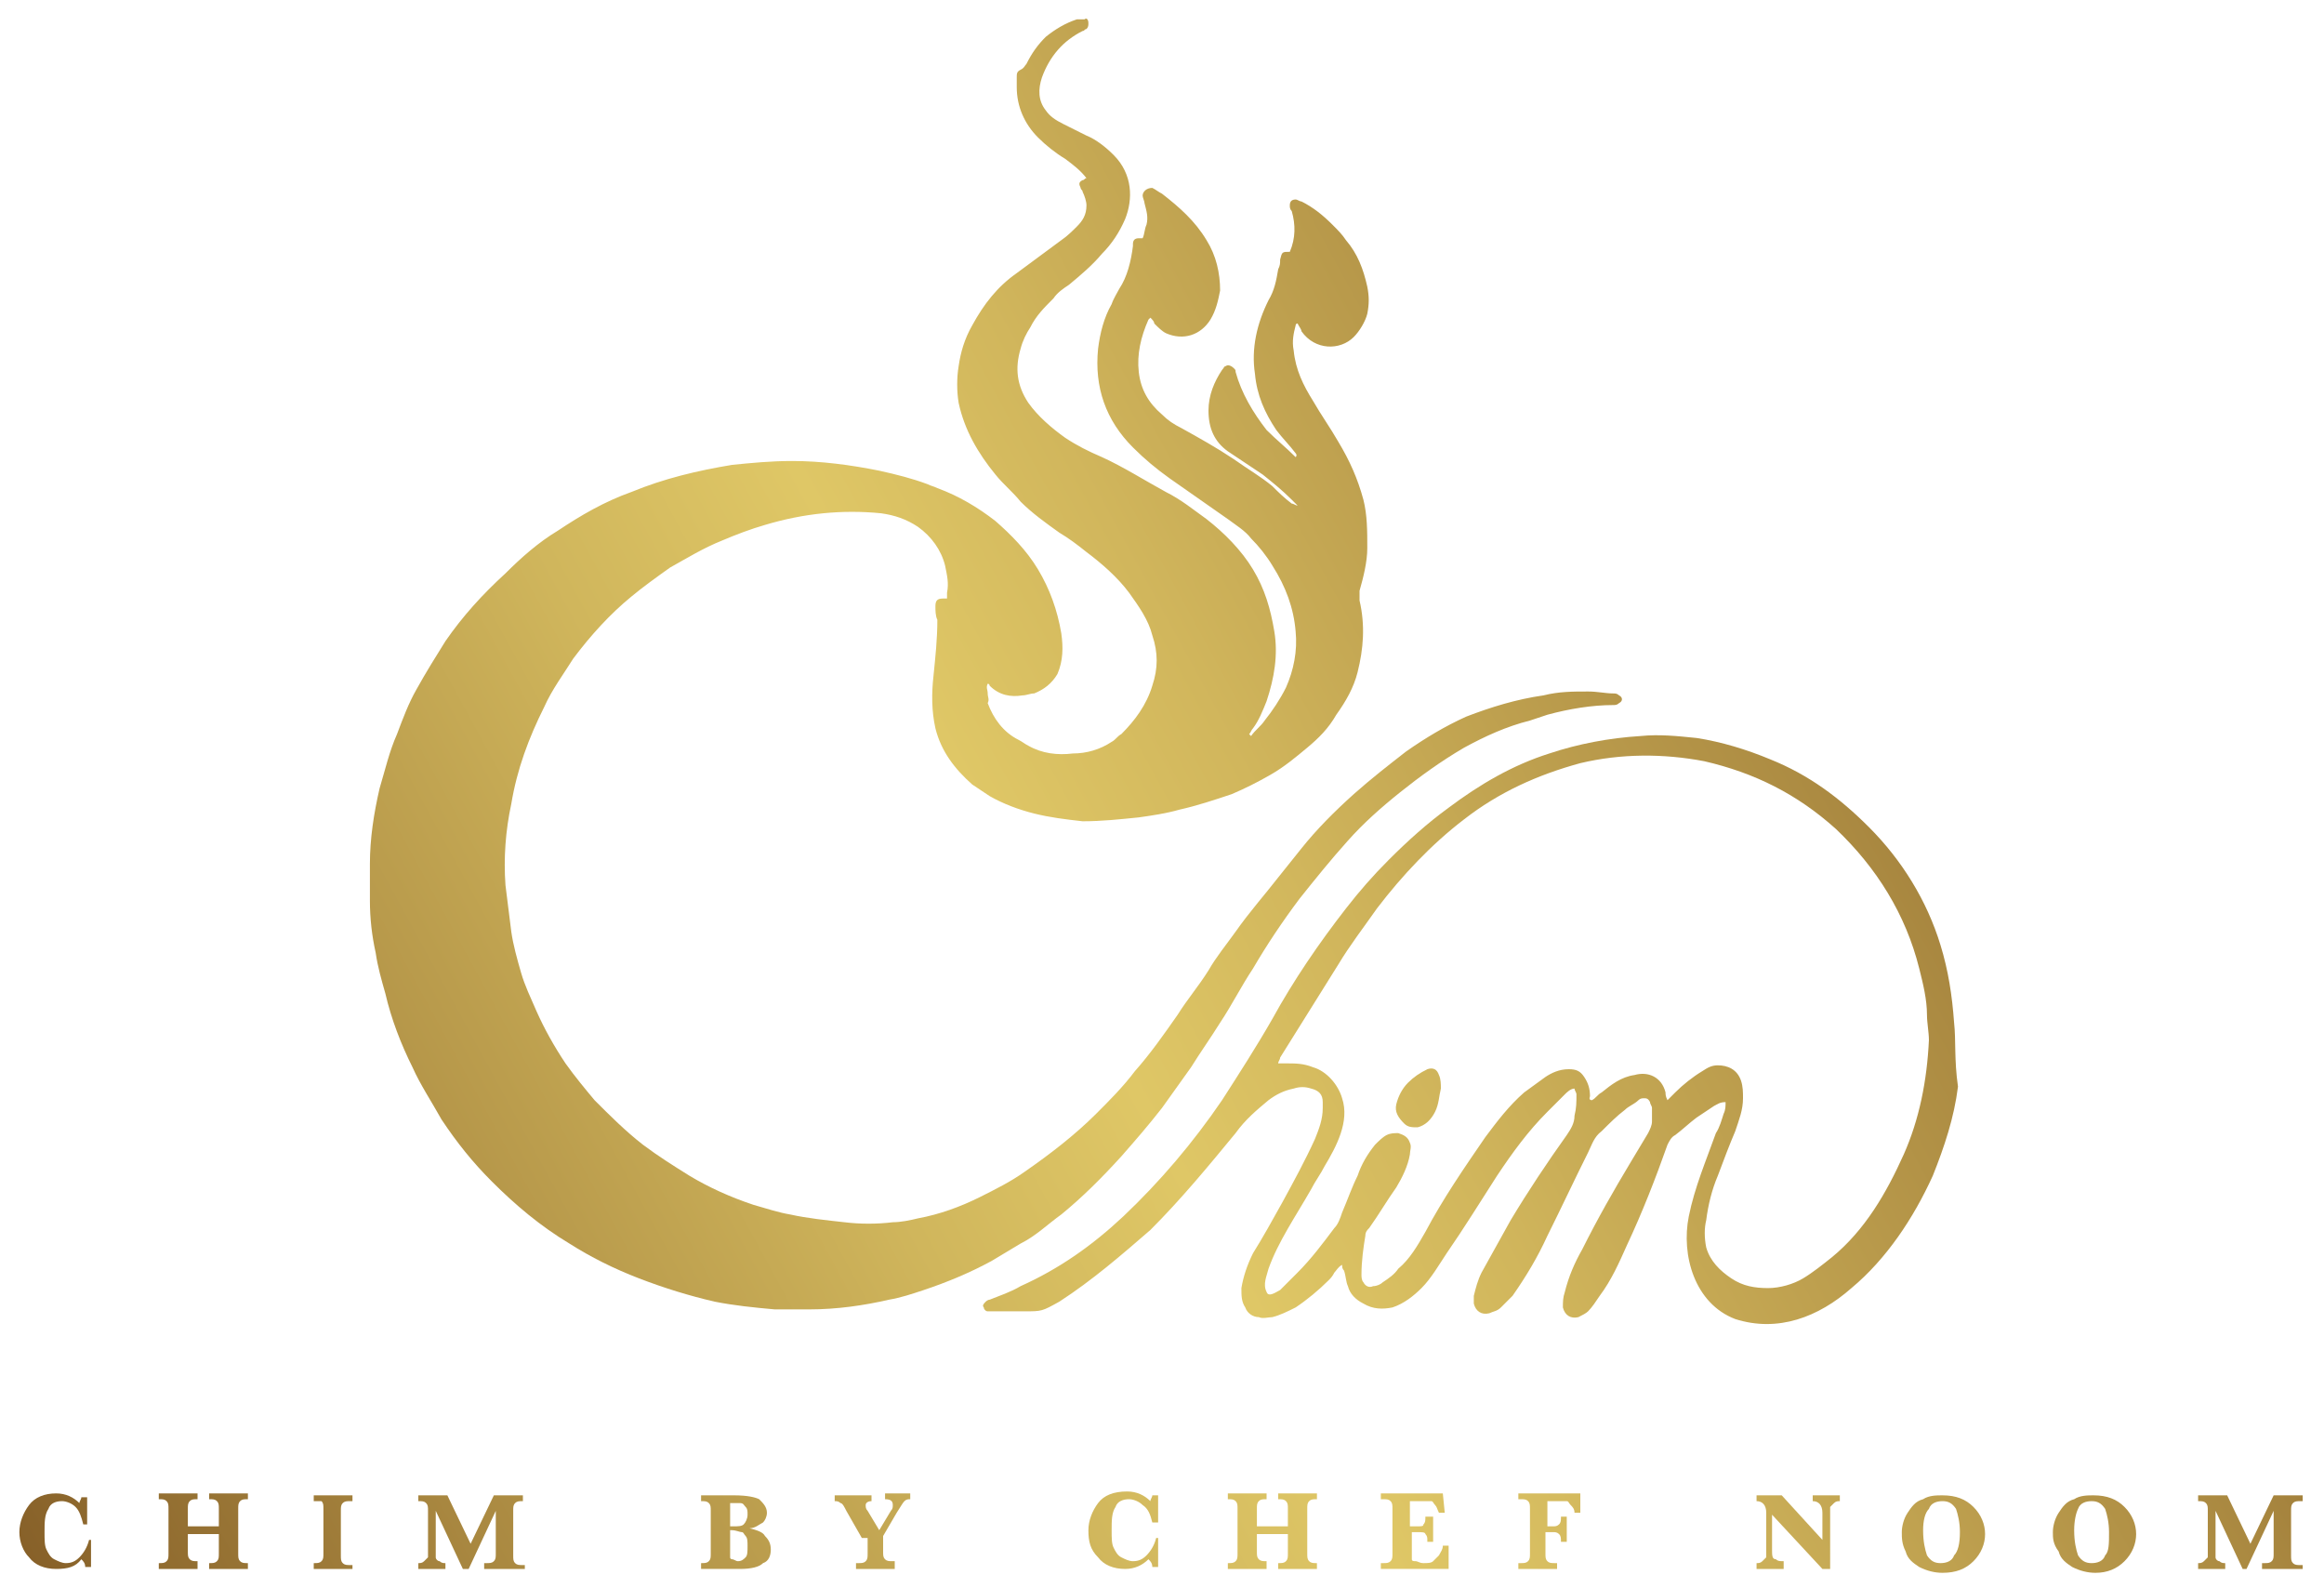
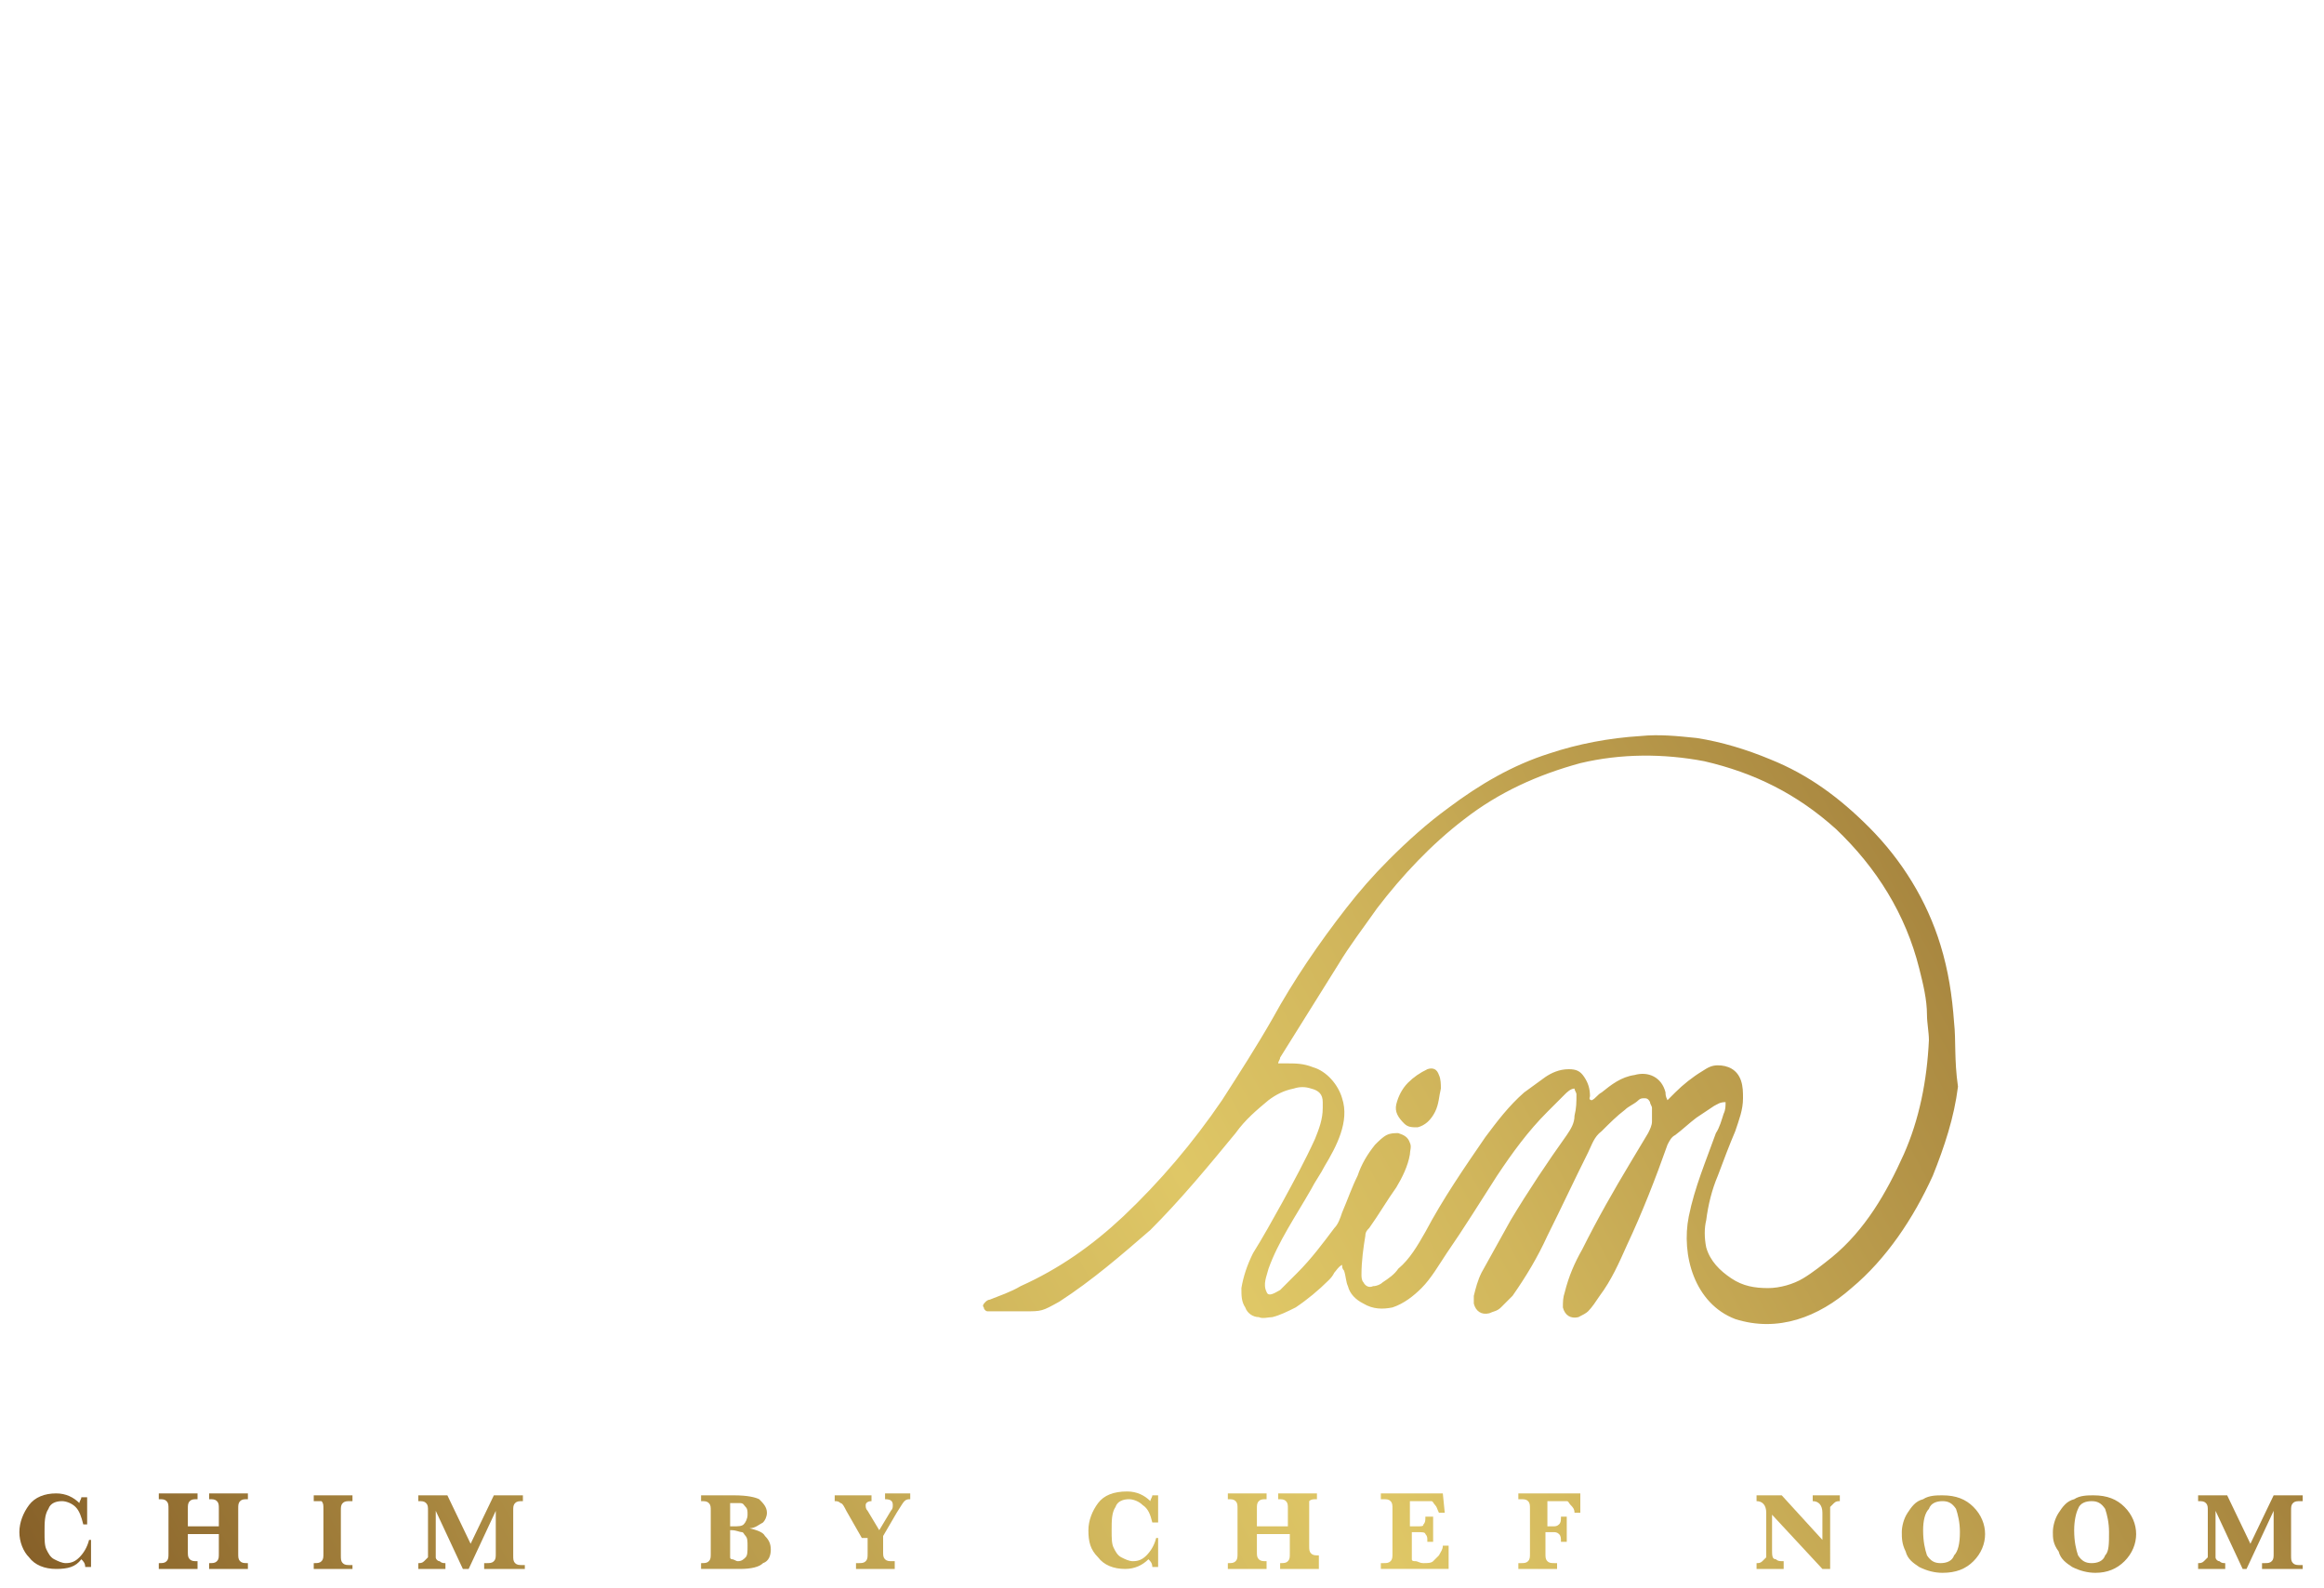
<svg xmlns="http://www.w3.org/2000/svg" id="Layer_1" x="0px" y="0px" viewBox="0 0 120 82" style="enable-background:new 0 0 120 82;" xml:space="preserve">
  <style type="text/css">	.Drop_x0020_Shadow{fill:none;}	.Outer_x0020_Glow_x0020_5_x0020_pt{fill:none;}	.Blue_x0020_Neon{fill:none;stroke:#8AACDA;stroke-width:7;stroke-linecap:round;stroke-linejoin:round;}	.Chrome_x0020_Highlight{fill:url(#SVGID_1_);stroke:#FFFFFF;stroke-width:0.363;stroke-miterlimit:1;}	.Jive_GS{fill:#FFDD00;}	.Alyssa_GS{fill:#A6D0E4;}	.st0{fill:url(#SVGID_00000047758431670678132750000003580407399768731029_);}	.st1{fill:url(#SVGID_00000078735941551523585700000013000229622470884026_);}	.st2{fill:url(#SVGID_00000183968517253651606020000015147166237930047883_);}	.st3{fill:url(#SVGID_00000018949479713277409260000005109659179826965913_);}	.st4{fill:url(#SVGID_00000092433849685209030380000005810453928094497973_);}	.st5{fill:url(#SVGID_00000087394098099776512310000002594177577726487952_);}	.st6{fill:url(#SVGID_00000070118173122550174820000002080790928688100224_);}	.st7{fill:url(#SVGID_00000090988767592496804670000015393492732520952448_);}	.st8{fill:url(#SVGID_00000103981068813531681590000002209672204259100604_);}	.st9{fill:url(#SVGID_00000183945027631720409980000016062662302994867106_);}	.st10{fill:url(#SVGID_00000144309522122577486830000011010761693651470767_);}	.st11{fill:url(#SVGID_00000123404175604052717540000012423931990145689738_);}	.st12{fill:url(#SVGID_00000060744356960123901670000007012615266507055004_);}	.st13{fill:url(#SVGID_00000144298098829472693520000014084288343980981683_);}	.st14{fill:url(#SVGID_00000082345965059484729580000014977851805678515080_);}	.st15{fill:url(#SVGID_00000006685340555866142730000017688560851294001087_);}	.st16{fill:url(#SVGID_00000068669311401507884020000005294441515702073513_);}</style>
  <linearGradient id="SVGID_1_" gradientUnits="userSpaceOnUse" x1="2" y1="1" x2="2" y2="0">
    <stop offset="0" style="stop-color:#656565" />
    <stop offset="0.618" style="stop-color:#1B1B1B" />
    <stop offset="0.629" style="stop-color:#545454" />
    <stop offset="0.983" style="stop-color:#3E3E3E" />
  </linearGradient>
  <g>
    <g>
      <linearGradient id="SVGID_00000082346025205018785550000004664995996159037847_" gradientUnits="userSpaceOnUse" x1="-12.089" y1="68.753" x2="107.342" y2="3.525">
        <stop offset="0" style="stop-color:#7D5522" />
        <stop offset="0.203" style="stop-color:#AA8941" />
        <stop offset="0.401" style="stop-color:#D0B65C" />
        <stop offset="0.5" style="stop-color:#DFC766" />
        <stop offset="0.594" style="stop-color:#D1B65C" />
        <stop offset="0.78" style="stop-color:#AC8B42" />
        <stop offset="0.984" style="stop-color:#7D5522" />
      </linearGradient>
-       <path style="fill:url(#SVGID_00000082346025205018785550000004664995996159037847_);" d="M52.7,64.2c0.8-0.4,1.4-1,2.1-1.5   c1.1-0.9,2.1-1.9,3.1-3c0.7-0.8,1.4-1.6,2.1-2.5c0.5-0.7,1-1.4,1.5-2.1c0.5-0.8,1-1.5,1.5-2.3c0.6-0.9,1.1-1.9,1.7-2.8   c0.7-1.2,1.5-2.4,2.4-3.6c0.8-1,1.6-2,2.5-3c0.8-0.9,1.7-1.7,2.7-2.5c1-0.8,2.1-1.6,3.3-2.3c1.1-0.6,2.2-1.1,3.4-1.4   c0.3-0.1,0.6-0.2,0.9-0.3c1.1-0.3,2.3-0.5,3.4-0.5c0.1,0,0.2,0,0.3-0.1c0.2-0.1,0.2-0.3,0-0.4c-0.1-0.1-0.2-0.1-0.3-0.1   c-0.4,0-0.8-0.1-1.3-0.1c-0.8,0-1.5,0-2.3,0.2c-1.4,0.2-2.7,0.6-4,1.1c-1.1,0.5-2.1,1.1-3.1,1.8c-0.9,0.7-1.8,1.4-2.7,2.2   c-1,0.9-1.9,1.8-2.7,2.8c-0.4,0.5-0.8,1-1.2,1.5c-0.7,0.9-1.5,1.8-2.2,2.8c-0.5,0.7-1,1.3-1.4,2c-0.5,0.8-1.1,1.5-1.6,2.3   c-0.7,1-1.4,2-2.2,2.9c-0.6,0.8-1.3,1.5-2,2.2c-1.1,1.1-2.4,2.1-3.7,3c-0.7,0.5-1.5,0.9-2.3,1.3c-1,0.5-2.1,0.9-3.2,1.1   c-0.4,0.1-0.9,0.2-1.3,0.2c-0.8,0.1-1.7,0.1-2.5,0c-0.9-0.1-1.9-0.2-2.8-0.4c-0.6-0.1-1.2-0.3-1.9-0.5c-1.2-0.4-2.3-0.9-3.3-1.5   c-0.8-0.5-1.6-1-2.4-1.6c-0.9-0.7-1.7-1.5-2.5-2.3c-0.5-0.6-1-1.2-1.5-1.9c-0.6-0.9-1.1-1.8-1.5-2.7c-0.3-0.7-0.6-1.3-0.8-2   c-0.2-0.7-0.4-1.4-0.5-2.1c-0.1-0.8-0.2-1.6-0.3-2.4c-0.1-1.4,0-2.8,0.3-4.2c0.3-1.8,0.9-3.4,1.7-5c0.4-0.9,1-1.7,1.5-2.5   c0.9-1.2,1.9-2.3,3-3.2c0.6-0.5,1.3-1,2-1.5c0.9-0.5,1.7-1,2.7-1.4c0.7-0.3,1.5-0.6,2.2-0.8c1-0.3,2-0.5,3-0.6c1-0.1,2-0.1,3,0   c0.7,0.1,1.3,0.3,1.9,0.7c0.7,0.5,1.2,1.2,1.4,2c0.1,0.5,0.2,0.9,0.1,1.4c0,0.1,0,0.2,0,0.3c-0.1,0-0.1,0-0.2,0   c-0.3,0-0.4,0.1-0.4,0.4c0,0.2,0,0.5,0.1,0.7c0,1-0.1,1.9-0.2,2.9c-0.1,0.9-0.1,1.8,0.1,2.7c0.3,1.2,1,2.1,1.9,2.9   c0.3,0.2,0.6,0.4,0.9,0.6c0.7,0.4,1.5,0.7,2.3,0.9c0.8,0.2,1.6,0.3,2.5,0.4c1,0,1.9-0.1,2.9-0.2c0.7-0.1,1.4-0.2,2.1-0.4   c0.9-0.2,1.8-0.5,2.7-0.8c0.7-0.3,1.3-0.6,2-1c0.7-0.4,1.3-0.9,1.9-1.4c0.6-0.5,1.1-1,1.5-1.7c0.5-0.7,0.9-1.4,1.1-2.2   c0.3-1.2,0.4-2.4,0.1-3.7c0-0.2,0-0.4,0-0.5c0.2-0.7,0.4-1.5,0.4-2.2c0-0.9,0-1.7-0.2-2.5c-0.3-1.1-0.7-2-1.3-3   c-0.4-0.7-0.9-1.4-1.3-2.1c-0.5-0.8-0.9-1.6-1-2.6c-0.1-0.5,0-0.9,0.1-1.3c0,0,0-0.1,0.1-0.1c0.1,0.2,0.2,0.3,0.2,0.4   c0.7,1,2,1,2.7,0.3c0.3-0.3,0.6-0.8,0.7-1.2c0.1-0.5,0.1-0.9,0-1.4c-0.2-0.9-0.5-1.7-1.1-2.4c-0.2-0.3-0.4-0.5-0.7-0.8   c-0.5-0.5-1-0.9-1.6-1.2c-0.1,0-0.2-0.1-0.3-0.1c-0.2,0-0.3,0.1-0.3,0.3c0,0.1,0,0.2,0.1,0.3c0.2,0.7,0.2,1.4-0.1,2.1   c-0.4,0-0.4,0-0.5,0.4c0,0.2,0,0.3-0.1,0.5c-0.1,0.6-0.2,1.1-0.5,1.6c-0.6,1.2-0.9,2.5-0.7,3.8c0.1,1.1,0.5,2,1.1,2.9   c0.3,0.4,0.7,0.8,1,1.2c0,0,0.1,0.1,0,0.2c-0.5-0.5-1-0.9-1.5-1.4c-0.7-0.9-1.3-1.9-1.6-3c0-0.1,0-0.1-0.1-0.2   c-0.1-0.1-0.3-0.2-0.4-0.1c-0.1,0-0.1,0.1-0.2,0.2c-0.4,0.6-0.7,1.3-0.7,2.1c0,0.9,0.3,1.6,1,2.1c0.6,0.4,1.2,0.8,1.8,1.2   c0.5,0.4,1,0.8,1.5,1.3c0.1,0.1,0.2,0.2,0.3,0.3c-0.1,0-0.2-0.1-0.3-0.1c-0.4-0.3-0.7-0.6-1-0.9c-0.6-0.5-1.3-0.9-2-1.4   c-0.9-0.6-1.8-1.1-2.7-1.6c-0.4-0.2-0.7-0.4-1-0.7c-0.7-0.6-1.1-1.3-1.2-2.2c-0.1-0.9,0.1-1.8,0.5-2.7c0,0,0.1-0.1,0.1-0.1   c0.1,0.1,0.2,0.2,0.2,0.3c0.2,0.2,0.4,0.4,0.6,0.5c0.9,0.4,1.8,0.1,2.3-0.7c0.3-0.5,0.4-1,0.5-1.5c0-0.9-0.2-1.8-0.7-2.6   c-0.6-1-1.4-1.7-2.3-2.4c-0.2-0.1-0.3-0.2-0.5-0.3C59.2,9.7,59,9.9,59,10.1c0,0.1,0.1,0.3,0.1,0.4c0.1,0.4,0.2,0.7,0.1,1.1   c-0.1,0.2-0.1,0.5-0.2,0.7c-0.1,0-0.1,0-0.2,0c-0.2,0-0.3,0.1-0.3,0.3c0,0,0,0.1,0,0.1c-0.1,0.8-0.3,1.6-0.7,2.2   c-0.1,0.2-0.3,0.5-0.4,0.8c-0.4,0.7-0.6,1.5-0.7,2.3c-0.2,2,0.4,3.7,1.8,5.1c0.6,0.6,1.2,1.1,1.9,1.6c1,0.7,2,1.4,3,2.1   c0.4,0.3,0.9,0.6,1.2,1c0.4,0.4,0.8,0.9,1.1,1.4c0.7,1.1,1.1,2.2,1.2,3.4c0.1,1-0.1,2-0.5,2.9c-0.3,0.6-0.7,1.2-1.1,1.7   c-0.2,0.3-0.5,0.5-0.7,0.8c0,0,0,0-0.1-0.1c0.1-0.1,0.1-0.2,0.2-0.3c0.3-0.4,0.5-0.9,0.7-1.4c0.4-1.2,0.6-2.4,0.4-3.6   c-0.2-1.2-0.5-2.2-1.1-3.2c-0.6-1-1.5-1.9-2.4-2.6c-0.7-0.5-1.3-1-2.1-1.4c-1.1-0.6-2.2-1.3-3.3-1.8c-0.7-0.3-1.3-0.6-1.9-1   c-0.7-0.5-1.4-1.1-1.9-1.8c-0.6-0.9-0.7-1.8-0.4-2.8c0.1-0.4,0.3-0.8,0.5-1.1c0.3-0.6,0.7-1,1.2-1.5c0.2-0.3,0.5-0.5,0.8-0.7   c0.6-0.5,1.2-1,1.7-1.6c0.5-0.5,0.9-1.1,1.2-1.8c0.4-1,0.4-2.3-0.6-3.3c-0.4-0.4-0.9-0.8-1.4-1c-0.4-0.2-0.8-0.4-1.2-0.6   C54.5,6.2,54.2,6,54,5.7c-0.4-0.5-0.4-1.1-0.2-1.7c0.4-1.1,1.1-1.9,2.1-2.4c0.1,0,0.1-0.1,0.2-0.1c0.1-0.1,0.1-0.2,0.1-0.3   C56.2,1,56.1,0.9,56,1c-0.1,0-0.3,0-0.4,0C55,1.2,54.5,1.5,54,1.9c-0.4,0.4-0.7,0.8-1,1.4c-0.1,0.1-0.1,0.2-0.3,0.3   c-0.2,0.1-0.2,0.2-0.2,0.4c0,0.2,0,0.3,0,0.5c0,1,0.4,1.9,1.1,2.6C54,7.5,54.5,7.9,55,8.2c0.4,0.3,0.8,0.6,1.1,1   c-0.1,0-0.1,0.1-0.2,0.1c-0.2,0.1-0.2,0.2-0.1,0.4c0,0.1,0.1,0.1,0.1,0.2c0.1,0.2,0.2,0.5,0.2,0.7c0,0.5-0.2,0.8-0.5,1.1   c-0.2,0.2-0.5,0.5-0.8,0.7c-0.8,0.6-1.5,1.1-2.3,1.7c-1,0.7-1.7,1.6-2.3,2.7c-0.4,0.7-0.6,1.4-0.7,2.1c-0.1,0.6-0.1,1.3,0,1.9   c0.3,1.4,1,2.6,1.9,3.7c0.4,0.5,0.9,0.9,1.3,1.4c0.6,0.6,1.3,1.1,2,1.6c0.5,0.3,0.9,0.6,1.4,1c0.8,0.6,1.6,1.3,2.2,2.1   c0.5,0.7,1,1.4,1.2,2.2c0.3,0.9,0.3,1.7,0,2.6c-0.3,1-0.9,1.8-1.6,2.5c-0.2,0.1-0.3,0.3-0.5,0.4c-0.6,0.4-1.3,0.6-2,0.6   c-0.8,0.1-1.6,0-2.3-0.4c-0.2-0.1-0.3-0.2-0.5-0.3c-0.8-0.4-1.3-1.1-1.6-1.9C51.1,36.1,51,36,51,35.8c0-0.2-0.1-0.3,0-0.5   c0.1,0,0.1,0.1,0.1,0.1c0.5,0.5,1.1,0.6,1.7,0.5c0.2,0,0.4-0.1,0.6-0.1c0.5-0.2,0.9-0.5,1.2-1c0.3-0.7,0.3-1.4,0.2-2.1   c-0.2-1.2-0.6-2.3-1.2-3.3c-0.6-1-1.4-1.8-2.2-2.5c-0.9-0.7-1.9-1.3-3-1.7c-0.2-0.1-0.3-0.1-0.5-0.2c-0.8-0.3-1.6-0.5-2.5-0.7   c-1.5-0.3-3-0.5-4.5-0.5c-1.1,0-2.1,0.1-3.1,0.2c-1.8,0.3-3.5,0.7-5.2,1.4c-1.4,0.5-2.6,1.2-3.8,2c-1,0.6-1.9,1.4-2.7,2.2   c-1.2,1.1-2.2,2.2-3.1,3.5c-0.5,0.8-1,1.6-1.5,2.5c-0.4,0.7-0.7,1.5-1,2.3c-0.4,0.9-0.6,1.8-0.9,2.8c-0.3,1.3-0.5,2.6-0.5,3.9   c0,0.6,0,1.3,0,1.9c0,0.9,0.1,1.8,0.3,2.7c0.1,0.7,0.3,1.4,0.5,2.1c0.3,1.3,0.8,2.6,1.4,3.8c0.4,0.9,1,1.8,1.5,2.7   c0.8,1.2,1.6,2.2,2.6,3.2c1.2,1.2,2.5,2.3,4,3.2c1.1,0.7,2.3,1.3,3.6,1.8c1.3,0.5,2.6,0.9,3.9,1.2c1,0.2,2,0.3,3.1,0.4   c0.6,0,1.2,0,1.8,0c1.4,0,2.8-0.2,4.1-0.5c0.6-0.1,1.2-0.3,1.8-0.5c1.2-0.4,2.4-0.9,3.5-1.5C51.7,64.8,52.2,64.5,52.7,64.2z" />
      <linearGradient id="SVGID_00000072968976394086975250000001286976557510804373_" gradientUnits="userSpaceOnUse" x1="3.958" y1="98.135" x2="123.389" y2="32.908">
        <stop offset="0" style="stop-color:#7D5522" />
        <stop offset="0.203" style="stop-color:#AA8941" />
        <stop offset="0.401" style="stop-color:#D0B65C" />
        <stop offset="0.5" style="stop-color:#DFC766" />
        <stop offset="0.594" style="stop-color:#D1B65C" />
        <stop offset="0.78" style="stop-color:#AC8B42" />
        <stop offset="0.984" style="stop-color:#7D5522" />
      </linearGradient>
      <path style="fill:url(#SVGID_00000072968976394086975250000001286976557510804373_);" d="M100.9,52.8c-0.1-1.4-0.3-2.7-0.7-4   c-0.7-2.3-2-4.4-3.7-6.1c-1.5-1.5-3.1-2.7-5.1-3.5c-1.2-0.5-2.5-0.9-3.8-1.1c-1-0.1-1.9-0.2-2.9-0.1c-1.6,0.1-3.2,0.4-4.7,0.9   c-1.9,0.6-3.6,1.6-5.2,2.8c-1.1,0.8-2.1,1.7-3.1,2.7c-0.8,0.8-1.5,1.6-2.2,2.5c-1.4,1.8-2.7,3.7-3.8,5.7c-0.8,1.4-1.7,2.8-2.6,4.2   c-1.5,2.2-3.2,4.2-5.1,6c-1.6,1.5-3.3,2.7-5.3,3.6c-0.5,0.3-1.1,0.5-1.6,0.7c-0.1,0-0.2,0.1-0.2,0.1c-0.1,0.1-0.2,0.2-0.1,0.3   c0,0.1,0.1,0.2,0.2,0.2c0.1,0,0.3,0,0.4,0c0.5,0,1,0,1.5,0c0.9,0,0.9,0,1.8-0.5c1.7-1.1,3.2-2.4,4.7-3.7c1.6-1.6,3-3.3,4.4-5   c0.5-0.7,1.1-1.2,1.7-1.7c0.4-0.3,0.8-0.5,1.3-0.6c0.3-0.1,0.6-0.1,0.9,0c0.4,0.1,0.6,0.3,0.6,0.7c0,0.1,0,0.2,0,0.3   c0,0.6-0.2,1.1-0.4,1.6c-0.5,1.1-1.1,2.2-1.7,3.3c-0.5,0.9-1,1.8-1.5,2.6c-0.3,0.6-0.5,1.2-0.6,1.8c0,0.4,0,0.7,0.2,1   c0.1,0.3,0.4,0.5,0.7,0.5c0.2,0.1,0.5,0,0.7,0c0.4-0.1,0.8-0.3,1.2-0.5c0.6-0.4,1.2-0.9,1.7-1.4c0.1-0.1,0.2-0.2,0.3-0.4   c0.1-0.1,0.2-0.3,0.4-0.4c0,0.1,0,0.2,0.1,0.3c0.1,0.3,0.1,0.6,0.2,0.8c0.1,0.4,0.4,0.7,0.8,0.9c0.5,0.3,1,0.3,1.5,0.2   c0.6-0.2,1.1-0.6,1.5-1c0.5-0.5,0.9-1.2,1.3-1.8c0.9-1.3,1.7-2.6,2.6-4c0.8-1.2,1.6-2.3,2.6-3.3c0.3-0.3,0.6-0.6,0.9-0.9   c0.1-0.1,0.3-0.3,0.5-0.3c0,0.1,0.1,0.2,0.1,0.3c0,0.4,0,0.7-0.1,1.1c0,0.4-0.2,0.7-0.4,1c-1,1.4-2,2.9-2.9,4.4   c-0.5,0.9-1,1.8-1.5,2.7c-0.2,0.4-0.3,0.8-0.4,1.2c0,0.1,0,0.3,0,0.4c0.1,0.4,0.4,0.6,0.8,0.5c0.2-0.1,0.4-0.1,0.6-0.3   c0.2-0.2,0.4-0.4,0.6-0.6c0.7-1,1.3-2,1.8-3.1c0.7-1.4,1.4-2.9,2.1-4.3c0.2-0.4,0.3-0.8,0.7-1.1c0.4-0.4,0.8-0.8,1.2-1.1   c0.2-0.2,0.5-0.3,0.7-0.5c0.1-0.1,0.2-0.1,0.3-0.1c0.1,0,0.2,0,0.3,0.2c0,0.1,0.1,0.2,0.1,0.3c0,0.2,0,0.5,0,0.7   c0,0.2-0.1,0.4-0.2,0.6c-0.3,0.5-0.6,1-0.9,1.5c-0.9,1.5-1.7,2.9-2.5,4.5c-0.4,0.7-0.7,1.4-0.9,2.2c-0.1,0.3-0.1,0.5-0.1,0.8   c0.1,0.4,0.4,0.6,0.8,0.5c0.2-0.1,0.4-0.2,0.5-0.3c0.2-0.2,0.4-0.5,0.6-0.8c0.6-0.8,1-1.7,1.4-2.6c0.8-1.7,1.5-3.5,2.1-5.2   c0.1-0.2,0.2-0.4,0.4-0.5c0.4-0.3,0.7-0.6,1.1-0.9c0.3-0.2,0.6-0.4,0.9-0.6c0.2-0.1,0.3-0.2,0.6-0.2c0,0.2,0,0.4-0.1,0.6   c-0.1,0.3-0.2,0.7-0.4,1c-0.5,1.4-1.1,2.8-1.4,4.3c-0.4,2,0.3,4.5,2.4,5.3c2.2,0.7,4.3-0.1,6-1.6c1.8-1.5,3.2-3.6,4.2-5.8   c0.6-1.5,1.1-3,1.3-4.6C100.9,54.7,101,53.7,100.9,52.8z M98.3,59.6c-0.9,2-2,3.9-3.7,5.3c-0.5,0.4-1,0.8-1.5,1.1   c-0.5,0.3-1.2,0.5-1.8,0.5c-0.7,0-1.3-0.1-1.9-0.5c-0.6-0.4-1.1-0.9-1.3-1.6C88,63.9,88,63.4,88.1,63c0.1-0.8,0.3-1.6,0.6-2.3   c0.3-0.8,0.6-1.6,0.9-2.3c0.2-0.6,0.4-1.1,0.4-1.7c0-0.3,0-0.6-0.1-0.9c-0.2-0.6-0.7-0.8-1.2-0.8c-0.3,0-0.5,0.1-0.8,0.3   c-0.5,0.3-1,0.7-1.4,1.1c-0.1,0.1-0.2,0.2-0.4,0.4c-0.1-0.2-0.1-0.3-0.1-0.4c-0.2-0.8-0.9-1.1-1.6-0.9c-0.7,0.1-1.2,0.5-1.7,0.9   c-0.2,0.1-0.3,0.3-0.5,0.4c-0.2,0-0.1-0.2-0.1-0.2c0-0.4-0.1-0.7-0.3-1c-0.2-0.3-0.4-0.4-0.8-0.4c-0.5,0-0.9,0.2-1.2,0.4   c-0.4,0.3-0.7,0.5-1.1,0.8c-0.8,0.7-1.4,1.5-2,2.3c-1.1,1.6-2.2,3.2-3.1,4.9c-0.4,0.7-0.8,1.4-1.4,1.9c-0.2,0.3-0.5,0.5-0.8,0.7   c-0.1,0.1-0.3,0.2-0.5,0.2c-0.2,0.1-0.4,0-0.5-0.2c-0.1-0.1-0.1-0.3-0.1-0.4c0-0.7,0.1-1.4,0.2-2c0-0.2,0.1-0.3,0.2-0.4   c0.5-0.7,0.9-1.4,1.4-2.1c0.3-0.5,0.6-1.1,0.7-1.7c0-0.2,0.1-0.4,0-0.6c-0.1-0.3-0.3-0.4-0.6-0.5c-0.2,0-0.4,0-0.6,0.1   c-0.2,0.1-0.4,0.3-0.6,0.5c-0.4,0.5-0.7,1-0.9,1.6c-0.3,0.6-0.5,1.2-0.8,1.9c-0.1,0.3-0.2,0.6-0.4,0.8c-0.6,0.8-1.2,1.6-1.9,2.3   c-0.3,0.3-0.6,0.6-0.9,0.9c-0.2,0.1-0.6,0.4-0.7,0.1c-0.2-0.4,0-0.8,0.1-1.2c0.5-1.4,1.4-2.7,2.2-4.1c0.2-0.4,0.5-0.8,0.7-1.2   c0.6-1,1.3-2.3,0.9-3.5c-0.2-0.7-0.8-1.4-1.5-1.6c-0.5-0.2-0.9-0.2-1.4-0.2c-0.1,0-0.2,0-0.4,0c0-0.1,0.1-0.2,0.1-0.3   c1-1.6,2-3.2,3-4.8c0.6-1,1.3-1.9,2-2.9c1.3-1.7,2.8-3.3,4.5-4.6c1.8-1.4,3.8-2.3,6-2.9c2.1-0.5,4.3-0.5,6.4-0.1   c2.6,0.6,4.8,1.7,6.8,3.5c2.1,2,3.6,4.4,4.3,7.2c0.2,0.8,0.4,1.6,0.4,2.4c0,0.4,0.1,0.9,0.1,1.3C99.5,55.8,99.1,57.8,98.3,59.6z" />
      <linearGradient id="SVGID_00000082366762534121848350000007085028840596698788_" gradientUnits="userSpaceOnUse" x1="2.509" y1="95.486" x2="121.944" y2="30.256">
        <stop offset="0" style="stop-color:#7D5522" />
        <stop offset="0.203" style="stop-color:#AA8941" />
        <stop offset="0.401" style="stop-color:#D0B65C" />
        <stop offset="0.5" style="stop-color:#DFC766" />
        <stop offset="0.594" style="stop-color:#D1B65C" />
        <stop offset="0.78" style="stop-color:#AC8B42" />
        <stop offset="0.984" style="stop-color:#7D5522" />
      </linearGradient>
      <path style="fill:url(#SVGID_00000082366762534121848350000007085028840596698788_);" d="M73.7,55.2c-0.4,0.2-0.7,0.4-1,0.7   c-0.3,0.3-0.5,0.7-0.6,1.1c-0.1,0.4,0.1,0.7,0.4,1c0.2,0.2,0.4,0.2,0.7,0.2c0.4-0.1,0.7-0.4,0.9-0.8c0.2-0.4,0.2-0.8,0.3-1.2   c0-0.2,0-0.5-0.1-0.7C74.2,55.2,74,55.1,73.7,55.2z" />
    </g>
    <g>
      <linearGradient id="SVGID_00000142145472442308497510000017042356902567974835_" gradientUnits="userSpaceOnUse" x1="-4.182" y1="83.232" x2="115.255" y2="18.001">
        <stop offset="0" style="stop-color:#7D5522" />
        <stop offset="0.203" style="stop-color:#AA8941" />
        <stop offset="0.401" style="stop-color:#D0B65C" />
        <stop offset="0.5" style="stop-color:#DFC766" />
        <stop offset="0.594" style="stop-color:#D1B65C" />
        <stop offset="0.78" style="stop-color:#AC8B42" />
        <stop offset="0.984" style="stop-color:#7D5522" />
      </linearGradient>
      <path style="fill:url(#SVGID_00000142145472442308497510000017042356902567974835_);" d="M4.7,79.5v1.4H4.4c0-0.2-0.1-0.3-0.2-0.4   C3.9,80.9,3.5,81,2.9,81c-0.6,0-1.1-0.2-1.4-0.6C1.2,80.1,1,79.6,1,79.1c0-0.5,0.2-1,0.5-1.4c0.3-0.4,0.8-0.6,1.4-0.6   c0.5,0,0.9,0.2,1.2,0.5c0-0.1,0.1-0.2,0.1-0.3h0.3l0,1.4H4.3c-0.1-0.4-0.2-0.7-0.4-0.9c-0.2-0.2-0.5-0.3-0.7-0.3   c-0.3,0-0.6,0.1-0.7,0.4c-0.2,0.3-0.2,0.7-0.2,1.2c0,0.4,0,0.7,0.1,0.9c0.1,0.2,0.2,0.4,0.4,0.5c0.2,0.1,0.4,0.2,0.6,0.2   c0.3,0,0.5-0.1,0.7-0.3c0.2-0.2,0.4-0.5,0.5-0.9H4.7z" />
      <linearGradient id="SVGID_00000158742033539220001680000000379285561971892642_" gradientUnits="userSpaceOnUse" x1="-2.555" y1="86.208" x2="116.874" y2="20.981">
        <stop offset="0" style="stop-color:#7D5522" />
        <stop offset="0.203" style="stop-color:#AA8941" />
        <stop offset="0.401" style="stop-color:#D0B65C" />
        <stop offset="0.5" style="stop-color:#DFC766" />
        <stop offset="0.594" style="stop-color:#D1B65C" />
        <stop offset="0.78" style="stop-color:#AC8B42" />
        <stop offset="0.984" style="stop-color:#7D5522" />
      </linearGradient>
      <path style="fill:url(#SVGID_00000158742033539220001680000000379285561971892642_);" d="M9.7,79.1v1c0,0.2,0,0.3,0.1,0.4   c0.1,0.1,0.2,0.1,0.4,0.1V81h-2v-0.3c0.2,0,0.3,0,0.4-0.1c0.1-0.1,0.1-0.2,0.1-0.4v-2.3c0-0.2,0-0.3-0.1-0.4   c-0.1-0.1-0.2-0.1-0.4-0.1v-0.3h2v0.3c-0.2,0-0.3,0-0.4,0.1c-0.1,0.1-0.1,0.2-0.1,0.4v0.9h1.6v-0.9c0-0.2,0-0.3-0.1-0.4   c-0.1-0.1-0.2-0.1-0.4-0.1v-0.3h2v0.3c-0.2,0-0.3,0-0.4,0.1c-0.1,0.1-0.1,0.2-0.1,0.4v2.3c0,0.2,0,0.3,0.1,0.4   c0.1,0.1,0.2,0.1,0.4,0.1V81h-2v-0.3c0.2,0,0.3,0,0.4-0.1c0.1-0.1,0.1-0.2,0.1-0.4v-1H9.7z" />
      <linearGradient id="SVGID_00000043436276275008645060000004621687542653098663_" gradientUnits="userSpaceOnUse" x1="-1.015" y1="89.027" x2="118.411" y2="23.802">
        <stop offset="0" style="stop-color:#7D5522" />
        <stop offset="0.203" style="stop-color:#AA8941" />
        <stop offset="0.401" style="stop-color:#D0B65C" />
        <stop offset="0.5" style="stop-color:#DFC766" />
        <stop offset="0.594" style="stop-color:#D1B65C" />
        <stop offset="0.78" style="stop-color:#AC8B42" />
        <stop offset="0.984" style="stop-color:#7D5522" />
      </linearGradient>
      <path style="fill:url(#SVGID_00000043436276275008645060000004621687542653098663_);" d="M16.2,77.5v-0.3h2v0.3h-0.1   c-0.2,0-0.3,0-0.4,0.1c-0.1,0.1-0.1,0.2-0.1,0.4v2.3c0,0.2,0,0.3,0.1,0.4c0.1,0.1,0.2,0.1,0.4,0.1h0.1V81h-2v-0.3   c0.2,0,0.3,0,0.4-0.1c0.1-0.1,0.1-0.2,0.1-0.4v-2.3c0-0.2,0-0.3-0.1-0.4C16.6,77.5,16.4,77.5,16.2,77.5z" />
      <linearGradient id="SVGID_00000181055847045191140670000000573493788509434528_" gradientUnits="userSpaceOnUse" x1="0.626" y1="92.032" x2="120.055" y2="26.805">
        <stop offset="0" style="stop-color:#7D5522" />
        <stop offset="0.203" style="stop-color:#AA8941" />
        <stop offset="0.401" style="stop-color:#D0B65C" />
        <stop offset="0.5" style="stop-color:#DFC766" />
        <stop offset="0.594" style="stop-color:#D1B65C" />
        <stop offset="0.78" style="stop-color:#AC8B42" />
        <stop offset="0.984" style="stop-color:#7D5522" />
      </linearGradient>
      <path style="fill:url(#SVGID_00000181055847045191140670000000573493788509434528_);" d="M23.9,81l-1.4-3v2c0,0.2,0,0.3,0,0.4   c0,0.1,0.1,0.2,0.2,0.2c0.1,0.1,0.2,0.1,0.3,0.1V81h-1.4v-0.3c0.1,0,0.2,0,0.3-0.1c0.1-0.1,0.1-0.1,0.2-0.2c0-0.1,0-0.2,0-0.4v-2   c0-0.2,0-0.3-0.1-0.4c-0.1-0.1-0.2-0.1-0.4-0.1v-0.3h1.5l1.2,2.5l1.2-2.5h1.5v0.3H27c-0.2,0-0.3,0-0.4,0.1   c-0.1,0.1-0.1,0.2-0.1,0.4v2.3c0,0.2,0,0.3,0.1,0.4c0.1,0.1,0.2,0.1,0.4,0.1h0.1V81H25v-0.3h0.1c0.2,0,0.3,0,0.4-0.1   c0.1-0.1,0.1-0.2,0.1-0.4V78l-1.4,3H23.9z" />
      <linearGradient id="SVGID_00000145776905242184397300000006372505119930394257_" gradientUnits="userSpaceOnUse" x1="3.677" y1="97.613" x2="123.098" y2="32.391">
        <stop offset="0" style="stop-color:#7D5522" />
        <stop offset="0.203" style="stop-color:#AA8941" />
        <stop offset="0.401" style="stop-color:#D0B65C" />
        <stop offset="0.5" style="stop-color:#DFC766" />
        <stop offset="0.594" style="stop-color:#D1B65C" />
        <stop offset="0.78" style="stop-color:#AC8B42" />
        <stop offset="0.984" style="stop-color:#7D5522" />
      </linearGradient>
      <path style="fill:url(#SVGID_00000145776905242184397300000006372505119930394257_);" d="M38.7,78.9c0.4,0.1,0.7,0.2,0.8,0.4   c0.2,0.2,0.3,0.4,0.3,0.7c0,0.3-0.1,0.6-0.4,0.7c-0.2,0.2-0.6,0.3-1.2,0.3h-2v-0.3c0.2,0,0.3,0,0.4-0.1c0.1-0.1,0.1-0.2,0.1-0.4   V78c0-0.2,0-0.3-0.1-0.4c-0.1-0.1-0.2-0.1-0.4-0.1v-0.3l1.5,0h0.2c0.7,0,1.1,0.1,1.3,0.2c0.2,0.2,0.4,0.4,0.4,0.7   c0,0.2-0.1,0.4-0.2,0.5C39.2,78.7,39,78.9,38.7,78.9z M37.7,78.8h0.2c0.2,0,0.4,0,0.5-0.1c0.1-0.1,0.2-0.3,0.2-0.5   c0-0.2,0-0.3-0.1-0.4c-0.1-0.1-0.1-0.2-0.3-0.2c-0.1,0-0.3,0-0.5,0V78.8z M37.7,79.1v1.1c0,0.1,0,0.2,0,0.2c0,0.1,0.1,0.1,0.1,0.1   c0.1,0,0.2,0.1,0.3,0.1c0.2,0,0.3-0.1,0.4-0.2c0.1-0.1,0.1-0.3,0.1-0.6c0-0.2,0-0.4-0.1-0.5c-0.1-0.1-0.1-0.2-0.2-0.2   c-0.1,0-0.3-0.1-0.5-0.1H37.7z" />
      <linearGradient id="SVGID_00000093875398773930860640000002301793602831823037_" gradientUnits="userSpaceOnUse" x1="5.265" y1="100.528" x2="124.697" y2="35.3">
        <stop offset="0" style="stop-color:#7D5522" />
        <stop offset="0.203" style="stop-color:#AA8941" />
        <stop offset="0.401" style="stop-color:#D0B65C" />
        <stop offset="0.5" style="stop-color:#DFC766" />
        <stop offset="0.594" style="stop-color:#D1B65C" />
        <stop offset="0.78" style="stop-color:#AC8B42" />
        <stop offset="0.984" style="stop-color:#7D5522" />
      </linearGradient>
      <path style="fill:url(#SVGID_00000093875398773930860640000002301793602831823037_);" d="M44.5,79.4L43.7,78   c-0.1-0.2-0.2-0.4-0.3-0.4c-0.1-0.1-0.2-0.1-0.3-0.1v-0.3H45v0.3c-0.2,0-0.3,0.1-0.3,0.2c0,0.1,0,0.2,0.1,0.3l0.6,1l0.6-1   c0.1-0.1,0.1-0.2,0.1-0.3c0-0.2-0.1-0.3-0.4-0.3v-0.3H47v0.3c-0.1,0-0.2,0-0.3,0.1c-0.1,0.1-0.2,0.3-0.4,0.6l-0.7,1.2v0.8   c0,0.2,0,0.3,0.1,0.4c0.1,0.1,0.2,0.1,0.4,0.1h0.1V81h-2v-0.3h0.1c0.2,0,0.3,0,0.4-0.1c0.1-0.1,0.1-0.2,0.1-0.4V79.4z" />
      <linearGradient id="SVGID_00000018951613016538937570000016604615310263928244_" gradientUnits="userSpaceOnUse" x1="8.496" y1="106.444" x2="127.927" y2="41.216">
        <stop offset="0" style="stop-color:#7D5522" />
        <stop offset="0.203" style="stop-color:#AA8941" />
        <stop offset="0.401" style="stop-color:#D0B65C" />
        <stop offset="0.5" style="stop-color:#DFC766" />
        <stop offset="0.594" style="stop-color:#D1B65C" />
        <stop offset="0.78" style="stop-color:#AC8B42" />
        <stop offset="0.984" style="stop-color:#7D5522" />
      </linearGradient>
      <path style="fill:url(#SVGID_00000018951613016538937570000016604615310263928244_);" d="M59.8,79.5v1.4h-0.3   c0-0.2-0.1-0.3-0.2-0.4c-0.3,0.3-0.7,0.5-1.2,0.5c-0.6,0-1.1-0.2-1.4-0.6c-0.4-0.4-0.5-0.8-0.5-1.4c0-0.5,0.2-1,0.5-1.4   c0.3-0.4,0.8-0.6,1.5-0.6c0.5,0,0.9,0.2,1.2,0.5c0-0.1,0.1-0.2,0.1-0.3h0.3l0,1.4h-0.3c-0.1-0.4-0.2-0.7-0.5-0.9   c-0.2-0.2-0.5-0.3-0.7-0.3c-0.3,0-0.6,0.1-0.7,0.4c-0.2,0.3-0.2,0.7-0.2,1.2c0,0.4,0,0.7,0.1,0.9c0.1,0.2,0.2,0.4,0.4,0.5   c0.2,0.1,0.4,0.2,0.6,0.2c0.3,0,0.5-0.1,0.7-0.3c0.2-0.2,0.4-0.5,0.5-0.9H59.8z" />
      <linearGradient id="SVGID_00000120522299765334568700000004959886175389715345_" gradientUnits="userSpaceOnUse" x1="10.124" y1="109.42" x2="129.551" y2="44.195">
        <stop offset="0" style="stop-color:#7D5522" />
        <stop offset="0.203" style="stop-color:#AA8941" />
        <stop offset="0.401" style="stop-color:#D0B65C" />
        <stop offset="0.5" style="stop-color:#DFC766" />
        <stop offset="0.594" style="stop-color:#D1B65C" />
        <stop offset="0.78" style="stop-color:#AC8B42" />
        <stop offset="0.984" style="stop-color:#7D5522" />
      </linearGradient>
-       <path style="fill:url(#SVGID_00000120522299765334568700000004959886175389715345_);" d="M64.9,79.1v1c0,0.2,0,0.3,0.1,0.4   c0.1,0.1,0.2,0.1,0.4,0.1V81h-2v-0.3c0.2,0,0.3,0,0.4-0.1c0.1-0.1,0.1-0.2,0.1-0.4v-2.3c0-0.2,0-0.3-0.1-0.4   c-0.1-0.1-0.2-0.1-0.4-0.1v-0.3h2v0.3c-0.2,0-0.3,0-0.4,0.1c-0.1,0.1-0.1,0.2-0.1,0.4v0.9h1.6v-0.9c0-0.2,0-0.3-0.1-0.4   c-0.1-0.1-0.2-0.1-0.4-0.1v-0.3h2v0.3c-0.2,0-0.3,0-0.4,0.1c-0.1,0.1-0.1,0.2-0.1,0.4v2.3c0,0.2,0,0.3,0.1,0.4   c0.1,0.1,0.2,0.1,0.4,0.1V81h-2v-0.3c0.2,0,0.3,0,0.4-0.1c0.1-0.1,0.1-0.2,0.1-0.4v-1H64.9z" />
+       <path style="fill:url(#SVGID_00000120522299765334568700000004959886175389715345_);" d="M64.9,79.1v1c0,0.2,0,0.3,0.1,0.4   c0.1,0.1,0.2,0.1,0.4,0.1V81h-2v-0.3c0.2,0,0.3,0,0.4-0.1c0.1-0.1,0.1-0.2,0.1-0.4v-2.3c0-0.2,0-0.3-0.1-0.4   c-0.1-0.1-0.2-0.1-0.4-0.1v-0.3h2v0.3c-0.2,0-0.3,0-0.4,0.1c-0.1,0.1-0.1,0.2-0.1,0.4v0.9h1.6v-0.9c0-0.2,0-0.3-0.1-0.4   c-0.1-0.1-0.2-0.1-0.4-0.1v-0.3h2v0.3c-0.2,0-0.3,0-0.4,0.1v2.3c0,0.2,0,0.3,0.1,0.4   c0.1,0.1,0.2,0.1,0.4,0.1V81h-2v-0.3c0.2,0,0.3,0,0.4-0.1c0.1-0.1,0.1-0.2,0.1-0.4v-1H64.9z" />
      <linearGradient id="SVGID_00000052085684351710746190000004886680121663423160_" gradientUnits="userSpaceOnUse" x1="11.832" y1="112.541" x2="131.255" y2="47.318">
        <stop offset="0" style="stop-color:#7D5522" />
        <stop offset="0.203" style="stop-color:#AA8941" />
        <stop offset="0.401" style="stop-color:#D0B65C" />
        <stop offset="0.5" style="stop-color:#DFC766" />
        <stop offset="0.594" style="stop-color:#D1B65C" />
        <stop offset="0.78" style="stop-color:#AC8B42" />
        <stop offset="0.984" style="stop-color:#7D5522" />
      </linearGradient>
      <path style="fill:url(#SVGID_00000052085684351710746190000004886680121663423160_);" d="M72.9,79.2v0.9c0,0.2,0,0.3,0,0.4   c0,0.1,0.1,0.1,0.2,0.1c0.1,0,0.2,0.1,0.4,0.1c0.2,0,0.4,0,0.5-0.1c0.1-0.1,0.2-0.2,0.3-0.3c0.1-0.2,0.2-0.3,0.2-0.5h0.3l0,1.2   h-3.5v-0.3h0.1c0.2,0,0.3,0,0.4-0.1c0.1-0.1,0.1-0.2,0.1-0.4v-2.3c0-0.2,0-0.3-0.1-0.4c-0.1-0.1-0.2-0.1-0.4-0.1h-0.1v-0.3h3.2   l0.1,1h-0.3c-0.1-0.2-0.1-0.3-0.2-0.4c-0.1-0.1-0.1-0.2-0.2-0.2c-0.1,0-0.2,0-0.4,0h-0.7v1.3h0.4c0.2,0,0.3,0,0.3-0.1   c0.1-0.1,0.1-0.2,0.1-0.4H74v1.3h-0.3c0,0,0,0,0-0.1c0-0.1,0-0.2-0.1-0.3c0-0.1-0.2-0.1-0.4-0.1H72.9z" />
      <linearGradient id="SVGID_00000136387524515559933090000008157486696331697343_" gradientUnits="userSpaceOnUse" x1="13.259" y1="115.162" x2="132.688" y2="49.936">
        <stop offset="0" style="stop-color:#7D5522" />
        <stop offset="0.203" style="stop-color:#AA8941" />
        <stop offset="0.401" style="stop-color:#D0B65C" />
        <stop offset="0.5" style="stop-color:#DFC766" />
        <stop offset="0.594" style="stop-color:#D1B65C" />
        <stop offset="0.78" style="stop-color:#AC8B42" />
        <stop offset="0.984" style="stop-color:#7D5522" />
      </linearGradient>
      <path style="fill:url(#SVGID_00000136387524515559933090000008157486696331697343_);" d="M79.8,79.2v1c0,0.2,0,0.3,0.1,0.4   c0.1,0.1,0.2,0.1,0.4,0.1h0.1V81h-2v-0.3h0.1c0.2,0,0.3,0,0.4-0.1c0.1-0.1,0.1-0.2,0.1-0.4v-2.3c0-0.2,0-0.3-0.1-0.4   c-0.1-0.1-0.2-0.1-0.4-0.1h-0.1v-0.3h3.2l0,1h-0.3c0-0.2-0.1-0.3-0.2-0.4c-0.1-0.1-0.1-0.2-0.2-0.2c-0.1,0-0.2,0-0.4,0h-0.6v1.3   h0.3c0.1,0,0.2,0,0.3-0.1c0.1-0.1,0.1-0.2,0.1-0.4h0.3v1.3h-0.3c0-0.2,0-0.3-0.1-0.4c-0.1-0.1-0.2-0.1-0.3-0.1H79.8z" />
      <linearGradient id="SVGID_00000037658601443044182520000001619190229381092744_" gradientUnits="userSpaceOnUse" x1="16.284" y1="120.69" x2="135.707" y2="55.467">
        <stop offset="0" style="stop-color:#7D5522" />
        <stop offset="0.203" style="stop-color:#AA8941" />
        <stop offset="0.401" style="stop-color:#D0B65C" />
        <stop offset="0.5" style="stop-color:#DFC766" />
        <stop offset="0.594" style="stop-color:#D1B65C" />
        <stop offset="0.78" style="stop-color:#AC8B42" />
        <stop offset="0.984" style="stop-color:#7D5522" />
      </linearGradient>
      <path style="fill:url(#SVGID_00000037658601443044182520000001619190229381092744_);" d="M91.5,78.2V80c0,0.3,0,0.5,0.2,0.5   c0.1,0.1,0.2,0.1,0.4,0.1V81h-1.4v-0.3c0.1,0,0.2,0,0.3-0.1c0.1-0.1,0.1-0.1,0.2-0.2c0-0.1,0-0.2,0-0.4v-1.9   c0-0.4-0.2-0.6-0.5-0.6v-0.3h1.3l2.1,2.3v-1.4c0-0.4-0.2-0.6-0.5-0.6v-0.3h1.4v0.3c-0.1,0-0.2,0-0.3,0.1c-0.1,0.1-0.1,0.1-0.2,0.2   c0,0.1,0,0.2,0,0.4V81h-0.4L91.5,78.2z" />
      <linearGradient id="SVGID_00000182514468807003263280000003551093662209923751_" gradientUnits="userSpaceOnUse" x1="18.077" y1="123.975" x2="137.502" y2="58.751">
        <stop offset="0" style="stop-color:#7D5522" />
        <stop offset="0.203" style="stop-color:#AA8941" />
        <stop offset="0.401" style="stop-color:#D0B65C" />
        <stop offset="0.5" style="stop-color:#DFC766" />
        <stop offset="0.594" style="stop-color:#D1B65C" />
        <stop offset="0.78" style="stop-color:#AC8B42" />
        <stop offset="0.984" style="stop-color:#7D5522" />
      </linearGradient>
      <path style="fill:url(#SVGID_00000182514468807003263280000003551093662209923751_);" d="M98.2,79.1c0-0.3,0.1-0.7,0.3-1   c0.2-0.3,0.4-0.6,0.8-0.7c0.3-0.2,0.7-0.2,1-0.2c0.7,0,1.2,0.2,1.6,0.6c0.4,0.4,0.6,0.9,0.6,1.4c0,0.5-0.2,1-0.6,1.4   c-0.4,0.4-0.9,0.6-1.6,0.6c-0.4,0-0.8-0.1-1.2-0.3c-0.3-0.2-0.6-0.4-0.7-0.8C98.2,79.7,98.2,79.4,98.2,79.1z M99.3,79   c0,0.6,0.1,1,0.2,1.3c0.2,0.3,0.4,0.4,0.7,0.4c0.3,0,0.6-0.1,0.7-0.4c0.2-0.2,0.3-0.6,0.3-1.2c0-0.5-0.1-0.9-0.2-1.2   c-0.2-0.3-0.4-0.4-0.7-0.4c-0.3,0-0.6,0.1-0.7,0.4C99.4,78.1,99.3,78.5,99.3,79z" />
      <linearGradient id="SVGID_00000090975702077420703810000001447417263225681044_" gradientUnits="userSpaceOnUse" x1="19.871" y1="127.259" x2="139.295" y2="62.035">
        <stop offset="0" style="stop-color:#7D5522" />
        <stop offset="0.203" style="stop-color:#AA8941" />
        <stop offset="0.401" style="stop-color:#D0B65C" />
        <stop offset="0.5" style="stop-color:#DFC766" />
        <stop offset="0.594" style="stop-color:#D1B65C" />
        <stop offset="0.78" style="stop-color:#AC8B42" />
        <stop offset="0.984" style="stop-color:#7D5522" />
      </linearGradient>
      <path style="fill:url(#SVGID_00000090975702077420703810000001447417263225681044_);" d="M106,79.1c0-0.3,0.1-0.7,0.3-1   c0.2-0.3,0.4-0.6,0.8-0.7c0.3-0.2,0.7-0.2,1-0.2c0.7,0,1.2,0.2,1.6,0.6c0.4,0.4,0.6,0.9,0.6,1.4c0,0.5-0.2,1-0.6,1.4   c-0.4,0.4-0.9,0.6-1.5,0.6c-0.4,0-0.8-0.1-1.2-0.3c-0.3-0.2-0.6-0.4-0.7-0.8C106,79.7,106,79.4,106,79.1z M107.1,79   c0,0.6,0.1,1,0.2,1.3c0.2,0.3,0.4,0.4,0.7,0.4c0.3,0,0.6-0.1,0.7-0.4c0.2-0.2,0.2-0.6,0.2-1.2c0-0.5-0.1-0.9-0.2-1.2   c-0.2-0.3-0.4-0.4-0.7-0.4c-0.3,0-0.6,0.1-0.7,0.4C107.2,78.1,107.1,78.5,107.1,79z" />
      <linearGradient id="SVGID_00000062174972243173450210000003183824922125297594_" gradientUnits="userSpaceOnUse" x1="21.749" y1="130.702" x2="141.176" y2="65.477">
        <stop offset="0" style="stop-color:#7D5522" />
        <stop offset="0.203" style="stop-color:#AA8941" />
        <stop offset="0.401" style="stop-color:#D0B65C" />
        <stop offset="0.5" style="stop-color:#DFC766" />
        <stop offset="0.594" style="stop-color:#D1B65C" />
        <stop offset="0.78" style="stop-color:#AC8B42" />
        <stop offset="0.984" style="stop-color:#7D5522" />
      </linearGradient>
      <path style="fill:url(#SVGID_00000062174972243173450210000003183824922125297594_);" d="M115.8,81l-1.4-3v2c0,0.2,0,0.3,0,0.4   c0,0.1,0.1,0.2,0.2,0.2c0.1,0.1,0.2,0.1,0.3,0.1V81h-1.4v-0.3c0.1,0,0.2,0,0.3-0.1c0.1-0.1,0.1-0.1,0.2-0.2c0-0.1,0-0.2,0-0.4v-2   c0-0.2,0-0.3-0.1-0.4c-0.1-0.1-0.2-0.1-0.4-0.1v-0.3h1.5l1.2,2.5l1.2-2.5h1.5v0.3h-0.1c-0.2,0-0.3,0-0.4,0.1   c-0.1,0.1-0.1,0.2-0.1,0.4v2.3c0,0.2,0,0.3,0.1,0.4c0.1,0.1,0.2,0.1,0.4,0.1h0.1V81h-2.1v-0.3h0.1c0.2,0,0.3,0,0.4-0.1   c0.1-0.1,0.1-0.2,0.1-0.4V78l-1.4,3H115.8z" />
    </g>
  </g>
</svg>